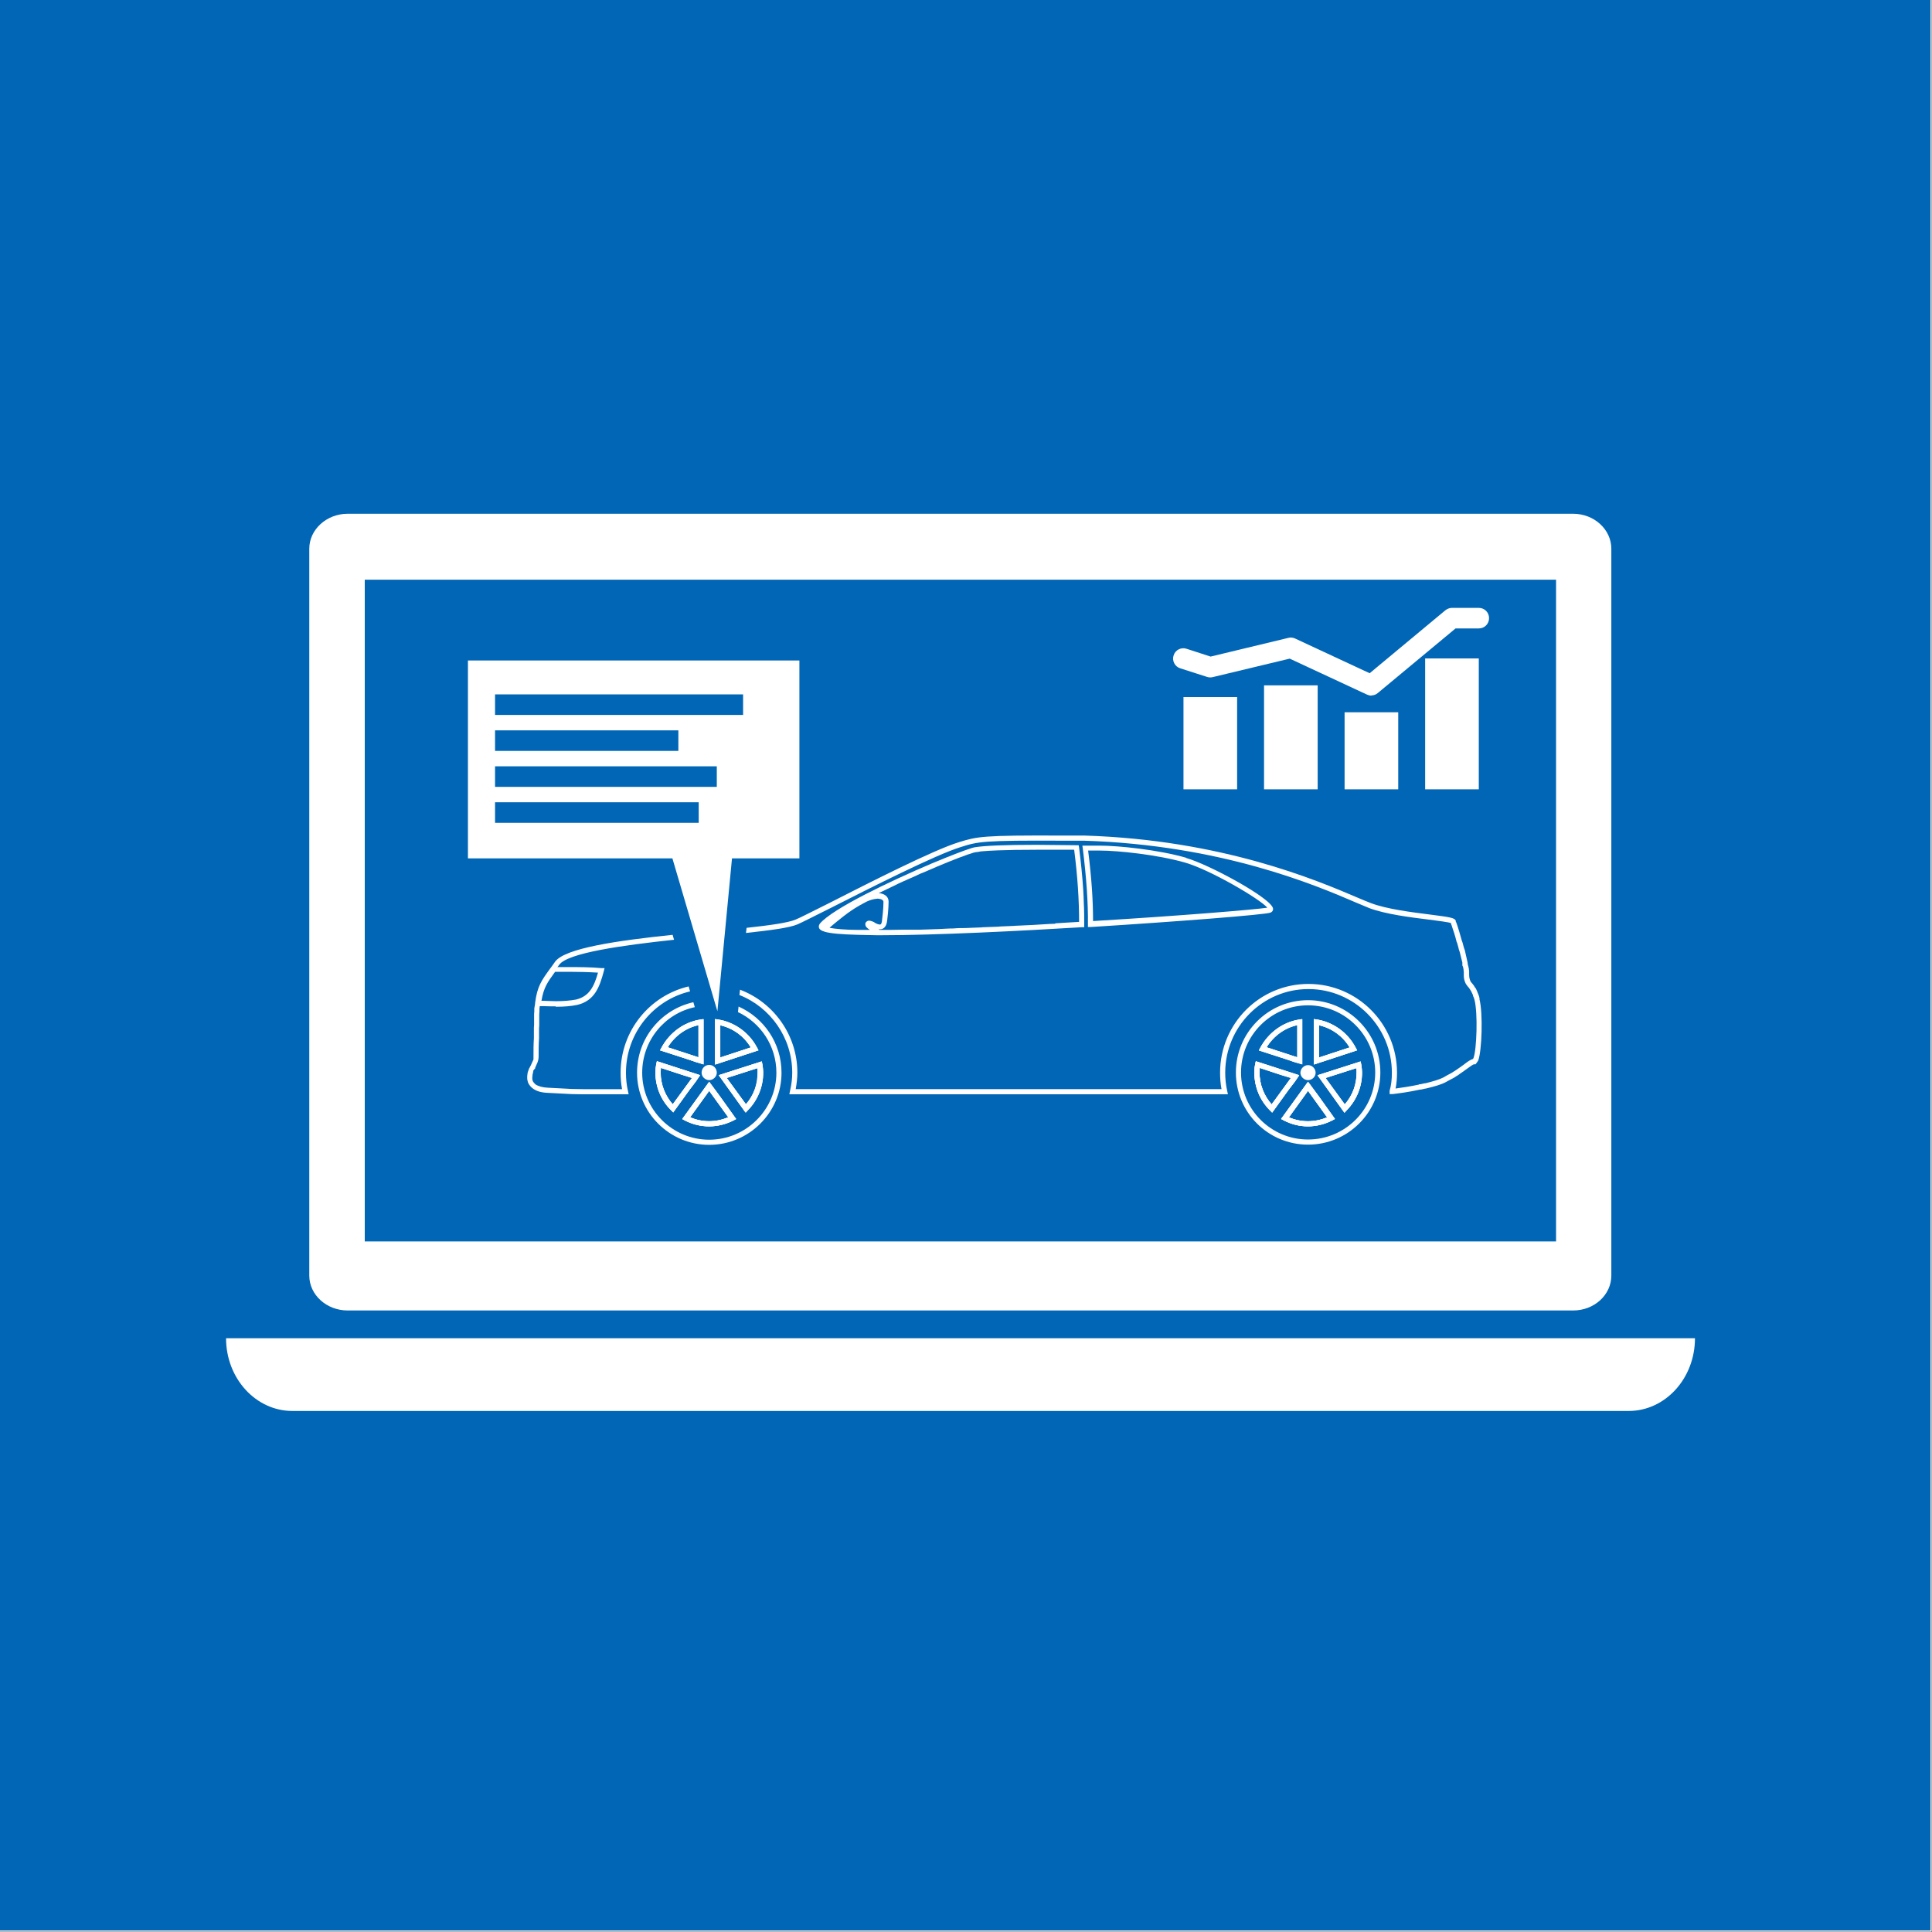
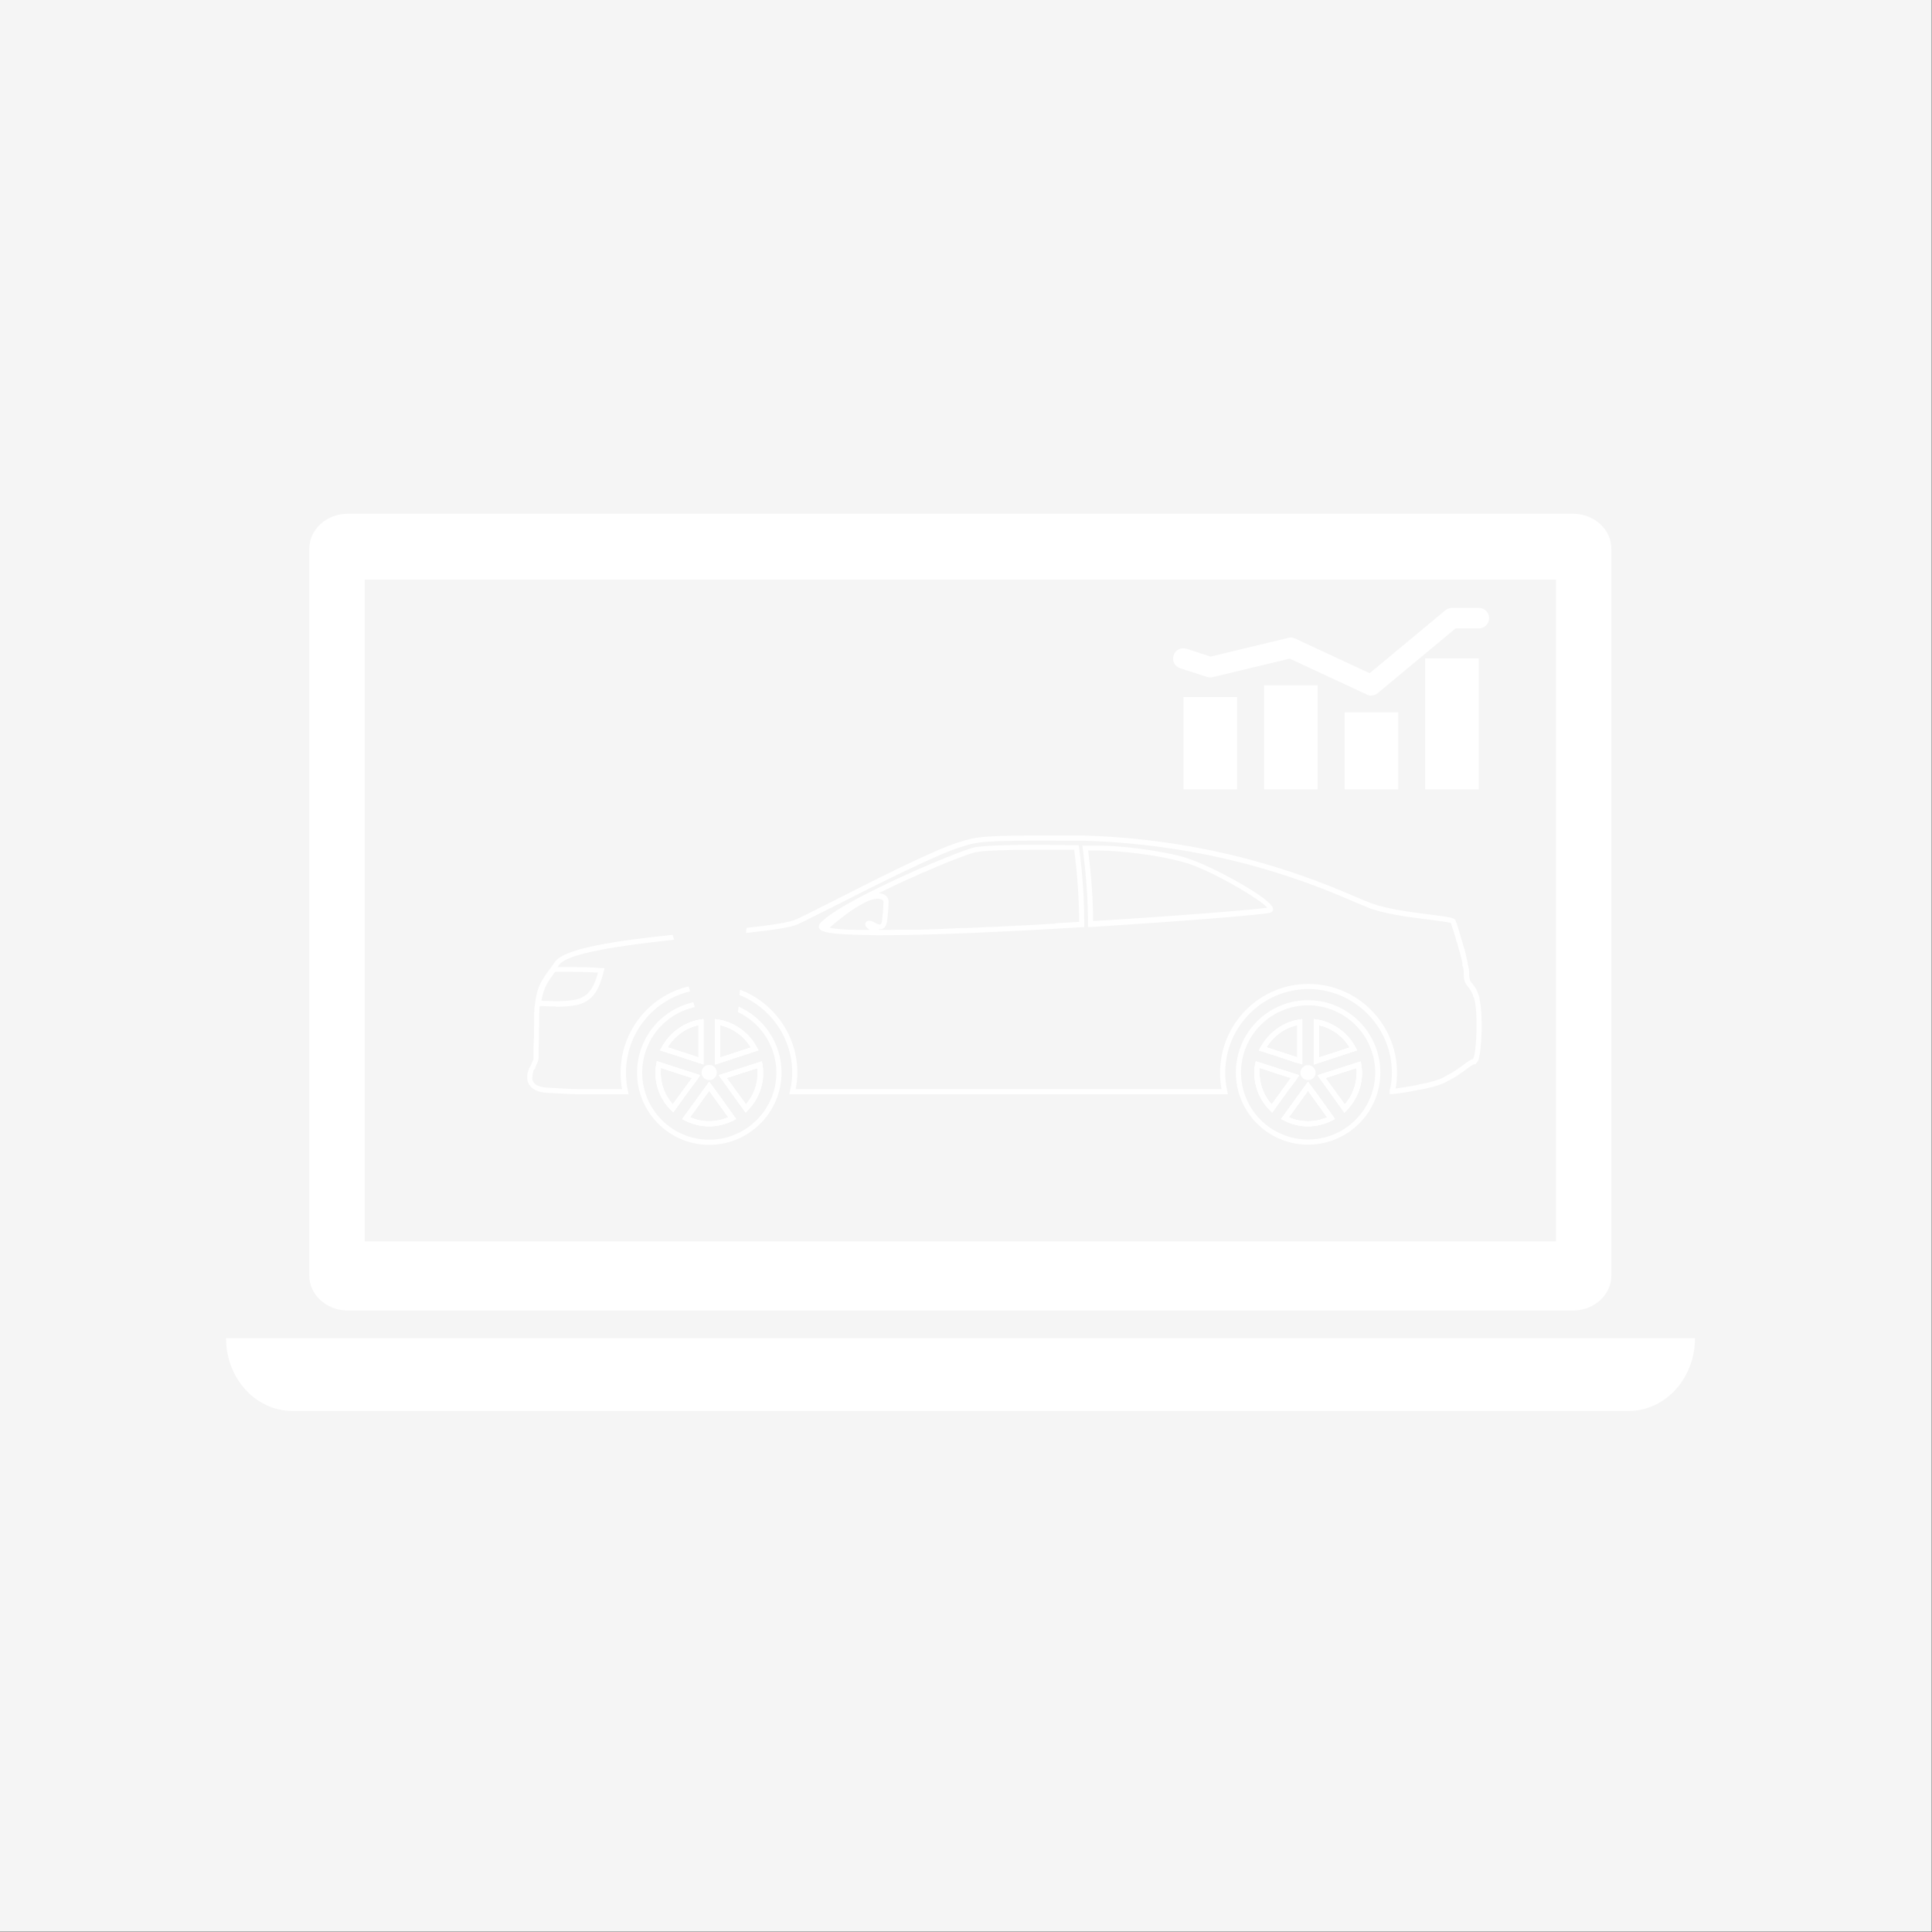
<svg xmlns="http://www.w3.org/2000/svg" version="1.1" width="94" height="94" viewBox="0,0,256,256">
  <rect x="0" y="0" width="256" height="256" fill="#333333" stroke="none" />
  <g fill="none" fill-rule="nonzero" stroke="none" stroke-width="1" stroke-linecap="butt" stroke-linejoin="miter" stroke-miterlimit="10" stroke-dasharray="" stroke-dashoffset="0" font-family="none" font-weight="none" font-size="none" text-anchor="none" style="mix-blend-mode: normal">
    <g transform="scale(2.723,2.723)">
      <rect x="0" y="0" width="94" height="94" fill="#f5f5f5" />
-       <path d="M93.94,0h-93.94v93.94h93.94z" fill="#0066b5" />
      <path d="M76.55,25h-59.63c-1.03,0 -1.87,0.77 -1.87,1.7v35.37c0,0.94 0.84,1.7 1.87,1.7h59.63c1.03,0 1.86,-0.76 1.86,-1.7v-35.37c0,-0.93 -0.83,-1.7 -1.86,-1.7zM75.72,60.41h-57.97v-32.2h57.97z" fill="#ffffff" />
      <path d="M82.48,65.12c0,1.95 -1.44,3.54 -3.23,3.54h-65.02c-1.78,0 -3.23,-1.58 -3.23,-3.54z" fill="#ffffff" />
      <path d="M57.72,41.74c-1.35,-0.39 -3.3,-0.59 -4.19,-0.59c-0.07,0 -0.15,0 -0.25,0h-0.61l0.02,0.14c0.18,1.45 0.26,2.62 0.25,3.68v0.14h0.13c4.17,-0.26 8.51,-0.6 8.75,-0.7c0.08,-0.03 0.13,-0.09 0.13,-0.18c0,-0.48 -3.1,-2.16 -4.23,-2.48zM53.19,44.83c0,-1 -0.07,-2.1 -0.24,-3.44h0.33c0.1,0 0.18,0 0.25,0c0.87,0 2.79,0.2 4.12,0.58c1.24,0.35 3.68,1.79 4.02,2.2c-0.58,0.09 -4.17,0.39 -8.48,0.65zM57.72,41.74c-1.35,-0.39 -3.3,-0.59 -4.19,-0.59c-0.07,0 -0.15,0 -0.25,0h-0.61l0.02,0.14c0.18,1.45 0.26,2.62 0.25,3.68v0.14h0.13c4.17,-0.26 8.51,-0.6 8.75,-0.7c0.08,-0.03 0.13,-0.09 0.13,-0.18c0,-0.48 -3.1,-2.16 -4.23,-2.48zM53.19,44.83c0,-1 -0.07,-2.1 -0.24,-3.44h0.33c0.1,0 0.18,0 0.25,0c0.87,0 2.79,0.2 4.12,0.58c1.24,0.35 3.68,1.79 4.02,2.2c-0.58,0.09 -4.17,0.39 -8.48,0.65zM57.72,41.74c-1.35,-0.39 -3.3,-0.59 -4.19,-0.59c-0.07,0 -0.15,0 -0.25,0h-0.61l0.02,0.14c0.18,1.45 0.26,2.62 0.25,3.68v0.14h0.13c4.17,-0.26 8.51,-0.6 8.75,-0.7c0.08,-0.03 0.13,-0.09 0.13,-0.18c0,-0.48 -3.1,-2.16 -4.23,-2.48zM53.19,44.83c0,-1 -0.07,-2.1 -0.24,-3.44h0.33c0.1,0 0.18,0 0.25,0c0.87,0 2.79,0.2 4.12,0.58c1.24,0.35 3.68,1.79 4.02,2.2c-0.58,0.09 -4.17,0.39 -8.48,0.65zM57.72,41.74c-1.35,-0.39 -3.3,-0.59 -4.19,-0.59c-0.07,0 -0.15,0 -0.25,0h-0.61l0.02,0.14c0.18,1.45 0.26,2.62 0.25,3.68v0.14h0.13c4.17,-0.26 8.51,-0.6 8.75,-0.7c0.08,-0.03 0.13,-0.09 0.13,-0.18c0,-0.48 -3.1,-2.16 -4.23,-2.48zM53.19,44.83c0,-1 -0.07,-2.1 -0.24,-3.44h0.33c0.1,0 0.18,0 0.25,0c0.87,0 2.79,0.2 4.12,0.58c1.24,0.35 3.68,1.79 4.02,2.2c-0.58,0.09 -4.17,0.39 -8.48,0.65zM57.72,41.74c-1.35,-0.39 -3.3,-0.59 -4.19,-0.59c-0.07,0 -0.15,0 -0.25,0h-0.61l0.02,0.14c0.18,1.45 0.26,2.62 0.25,3.68v0.14h0.13c4.17,-0.26 8.51,-0.6 8.75,-0.7c0.08,-0.03 0.13,-0.09 0.13,-0.18c0,-0.48 -3.1,-2.16 -4.23,-2.48zM53.19,44.83c0,-1 -0.07,-2.1 -0.24,-3.44h0.33c0.1,0 0.18,0 0.25,0c0.87,0 2.79,0.2 4.12,0.58c1.24,0.35 3.68,1.79 4.02,2.2c-0.58,0.09 -4.17,0.39 -8.48,0.65zM33.58,48.24l-0.07,-0.24c-1.9,0.45 -3.31,2.16 -3.31,4.2c0,0.27 0.02,0.53 0.07,0.8h-1.9c-0.36,0 -0.733,-0.013 -1.12,-0.04l-0.58,-0.03c-0.26,-0.01 -0.47,-0.07 -0.61,-0.16c-0.05,-0.05 -0.08,-0.08 -0.1,-0.11l-0.02,-0.03c0,0 -0.02,-0.05 -0.03,-0.07c-0.02,-0.1 0,-0.2 0.01,-0.3c0,-0.02 0.02,-0.04 0.02,-0.06c0,-0.02 0,-0.03 0,-0.04c0,-0.01 0.01,-0.02 0.01,-0.02v-0.04c0.04,-0.05 0.06,-0.08 0.06,-0.08l0.03,-0.02v-0.04c0,0 0.03,-0.05 0.04,-0.09c0,0 0,-0.02 0.02,-0.04c0,-0.02 0.02,-0.05 0.02,-0.05c0.03,-0.06 0.05,-0.11 0.07,-0.19c0.01,-0.06 0.02,-0.12 0.02,-0.16c0,-0.33 0,-0.62 0.02,-0.9v-0.5c0.01,-0.07 0.01,-0.15 0.01,-0.21v-0.11c0,0 0,-0.07 0,-0.11c0,-0.05 0,-0.11 0,-0.19c0,-0.05 0,-0.1 0.01,-0.17c0,-0.02 0,-0.05 0,-0.07v-0.08c0.01,-0.09 0.02,-0.17 0.03,-0.25c0.1,-0.75 0.29,-1.01 0.67,-1.53c0.08,-0.11 0.17,-0.23 0.26,-0.36c0.41,-0.58 3.07,-0.95 5.59,-1.22l-0.07,-0.24c-2.69,0.28 -5.25,0.65 -5.72,1.31c-0.1,0.14 -0.18,0.26 -0.26,0.36c-0.39,0.54 -0.61,0.84 -0.71,1.64c0,0.09 -0.03,0.17 -0.04,0.27v0.07c0,0 0,0.07 0,0.08c-0.01,0.06 -0.01,0.13 -0.01,0.17c0,0.08 0,0.15 0,0.21c0,0.03 0,0.06 0,0.09v0.13c0,0 0,0.11 -0.01,0.19v0.52c-0.02,0.27 -0.02,0.57 -0.02,0.9c0,0.03 0,0.07 0,0.12c-0.01,0.04 -0.03,0.07 -0.06,0.13c0,0.02 -0.01,0.03 -0.02,0.05c-0.01,0.02 -0.02,0.04 -0.04,0.09l-0.02,0.04c0,0 -0.02,0.03 -0.02,0.04c-0.01,0.02 -0.03,0.05 -0.05,0.09c-0.01,0 -0.01,0.03 -0.03,0.08l-0.04,0.11c-0.02,0.13 -0.05,0.28 0,0.44c0,0.05 0.04,0.09 0.05,0.13l0.02,0.03c0.04,0.06 0.09,0.12 0.17,0.18c0.18,0.14 0.43,0.21 0.75,0.22l0.57,0.03c0.4,0.027 0.78,0.04 1.14,0.04h2.21l-0.03,-0.15c-0.07,-0.3 -0.1,-0.6 -0.1,-0.9c0,-1.92 1.33,-3.54 3.13,-3.96zM72,48.6c-0.01,-0.07 -0.03,-0.13 -0.06,-0.21c-0.01,-0.02 -0.02,-0.04 -0.03,-0.07c-0.02,-0.05 -0.04,-0.11 -0.07,-0.17c-0.01,-0.03 -0.03,-0.06 -0.04,-0.07c-0.02,-0.02 -0.04,-0.05 -0.05,-0.07c-0.01,-0.01 -0.02,-0.03 -0.03,-0.05l-0.06,-0.08c-0.06,-0.06 -0.1,-0.11 -0.12,-0.17l-0.02,-0.06c-0.02,-0.06 -0.03,-0.12 -0.03,-0.21c0,-0.05 0,-0.11 0,-0.18c0,-0.03 -0.01,-0.05 -0.01,-0.07v-0.03c-0.02,-0.08 -0.03,-0.16 -0.06,-0.25c0,-0.02 0,-0.04 0,-0.05l-0.14,-0.62c-0.03,-0.07 -0.05,-0.14 -0.07,-0.22l-0.04,-0.15c0,0 -0.03,-0.08 -0.04,-0.11c-0.08,-0.3 -0.16,-0.56 -0.22,-0.74c-0.02,-0.06 -0.04,-0.11 -0.05,-0.14c-0.01,-0.02 -0.02,-0.03 -0.02,-0.03v-0.05c-0.07,-0.14 -0.27,-0.17 -1.28,-0.3c-0.87,-0.11 -2.07,-0.26 -2.84,-0.55c-0.16,-0.06 -0.38,-0.15 -0.66,-0.27c-1.97,-0.84 -6.57,-2.81 -13.28,-3.02c-0.14,0 -0.29,0 -0.44,0c-0.19,0 -0.39,0 -0.58,0c-3.98,-0.02 -4.21,0.05 -5.09,0.32c-1.22,0.37 -4.31,1.94 -6.35,2.98c-0.79,0.39 -1.4,0.71 -1.61,0.79c-0.35,0.15 -1.25,0.28 -2.38,0.4l-0.03,0.25c1.19,-0.13 2.12,-0.25 2.51,-0.42c0.21,-0.09 0.8,-0.39 1.62,-0.8c1.91,-0.97 5.11,-2.59 6.32,-2.96c0.85,-0.27 1.07,-0.33 5.01,-0.31c0.19,0 0.38,0 0.58,0c0.13,0 0.28,0 0.42,0c6.67,0.21 11.25,2.16 13.2,3c0.28,0.12 0.51,0.21 0.67,0.28c0.8,0.3 2.01,0.45 2.9,0.56c0.45,0.06 0.95,0.12 1.08,0.17c0,0.01 0,0.03 0,0.04c0.02,0.04 0.03,0.08 0.05,0.14c0.06,0.17 0.15,0.44 0.22,0.73c0.02,0.03 0.03,0.07 0.04,0.11l0.04,0.14c0.02,0.09 0.04,0.17 0.07,0.24l0.13,0.52c0,0 0,0.04 0,0.09v0.05c0.04,0.07 0.05,0.14 0.06,0.21c0,0.03 0,0.05 0.01,0.09c0,0.07 0,0.12 0,0.16c0,0.12 0.01,0.21 0.05,0.32c0.01,0 0.01,0.02 0.01,0.03c0.04,0.11 0.11,0.18 0.17,0.26h0.01l0.03,0.05l0.03,0.04c0,0 0.02,0.05 0.05,0.08l0.02,0.04c0,0 0.05,0.1 0.08,0.17v0.04c0.04,0.06 0.05,0.12 0.07,0.18c0.17,0.64 0.11,2.44 -0.05,2.84c-0.01,0.02 -0.02,0.04 -0.02,0.04c-0.11,0.03 -0.23,0.11 -0.39,0.23c-0.05,0.04 -0.1,0.08 -0.18,0.13c0,0.02 -0.03,0.03 -0.06,0.04c-0.02,0.02 -0.03,0.03 -0.05,0.04l-0.1,0.07c0,0 -0.08,0.05 -0.12,0.08c-0.04,0.02 -0.08,0.05 -0.11,0.07c-0.08,0.04 -0.15,0.09 -0.24,0.13l-0.19,0.11c-0.19,0.1 -0.5,0.19 -0.86,0.28c-0.04,0 -0.08,0.01 -0.12,0.02c-0.03,0 -0.07,0.02 -0.13,0.03h-0.03c0,0 -0.05,0 -0.06,0.02c-0.42,0.09 -0.85,0.15 -1.13,0.19c0.05,-0.24 0.07,-0.5 0.07,-0.77c0,-2.38 -1.93,-4.32 -4.31,-4.32c-2.38,0 -4.3,1.94 -4.3,4.32c0,0.27 0.02,0.53 0.07,0.8h-20.72c0.05,-0.3 0.08,-0.55 0.08,-0.8c0,-1.84 -1.16,-3.42 -2.79,-4.04l-0.03,0.26c1.5,0.59 2.57,2.07 2.57,3.78c0,0.27 -0.03,0.56 -0.11,0.9l-0.03,0.15h21.34l-0.03,-0.15c-0.07,-0.3 -0.1,-0.6 -0.1,-0.9c0,-2.24 1.82,-4.07 4.05,-4.07c2.23,0 4.06,1.83 4.06,4.07c0,0.32 -0.03,0.61 -0.11,0.88v0.16h0.15c0.27,-0.03 0.8,-0.1 1.34,-0.22c0.01,0 0.02,0 0.03,0c0.02,0 0.05,-0.01 0.05,-0.01c0.04,0 0.08,-0.02 0.13,-0.03c0.03,0 0.06,-0.01 0.11,-0.02c0.38,-0.09 0.72,-0.19 0.92,-0.3l0.2,-0.11c0.09,-0.04 0.17,-0.09 0.26,-0.14c0.03,-0.03 0.07,-0.05 0.11,-0.07c0.04,-0.03 0.08,-0.06 0.14,-0.1l0.13,-0.09c0,0 0.07,-0.04 0.08,-0.06c0.06,-0.04 0.12,-0.08 0.17,-0.12c0.13,-0.09 0.25,-0.18 0.29,-0.18h0.07l0.04,-0.05c0.03,-0.03 0.06,-0.09 0.09,-0.13c0.18,-0.46 0.24,-2.31 0.06,-3z" fill="#ffffff" />
      <path d="M46.99,45.16c0.87,-0.03 1.82,-0.07 2.84,-0.13c-0.93,0.04 -1.89,0.09 -2.84,0.13zM51.96,41.37c0.11,0 0.21,0 0.31,0z" fill="#ffffff" />
      <path d="M52.74,43.96c0,-0.22 -0.02,-0.44 -0.03,-0.68c-0.04,-0.63 -0.11,-1.31 -0.2,-2.04l-0.02,-0.11h-0.11c-0.57,0 -1.26,-0.02 -1.96,-0.02c-1.52,0 -2.5,0.04 -2.99,0.12c-0.17,0.03 -0.69,0.22 -1.39,0.5c-0.22,0.09 -0.47,0.19 -0.73,0.3c-2.02,0.86 -4.79,2.18 -5.41,2.91c-0.06,0.08 -0.06,0.15 -0.05,0.19c0.01,0.06 0.05,0.1 0.1,0.13c0.04,0.03 0.08,0.05 0.1,0.05c0.02,0 0.05,0.02 0.08,0.03c0.27,0.08 0.79,0.13 1.63,0.15c0.28,0 0.58,0.02 0.91,0.02h0.19c2.7,0 6.81,-0.21 9.78,-0.39h0.12v-0.13c0,-0.33 0,-0.67 -0.02,-1.03zM42.55,44.88c-0.15,-0.07 -0.27,-0.11 -0.36,-0.05c-0.08,0.05 -0.09,0.12 -0.08,0.16c0,0.1 0.09,0.18 0.22,0.26c-0.2,0 -0.39,0 -0.56,0c-0.65,0 -1.12,-0.05 -1.4,-0.1c0.02,-0.03 0.05,-0.05 0.07,-0.07c0.41,-0.34 0.83,-0.7 1.37,-1.01c0.14,-0.08 0.26,-0.14 0.37,-0.2c0.16,-0.07 0.3,-0.12 0.52,-0.14c0,0 0.29,0 0.29,0.16c0,0.33 -0.05,0.74 -0.07,0.9c-0.02,0.2 -0.08,0.2 -0.1,0.2c-0.08,0 -0.19,-0.05 -0.27,-0.1zM51.35,44.95c-0.19,0 -0.4,0.02 -0.6,0.03c-0.31,0.02 -0.62,0.04 -0.92,0.05c-1.02,0.06 -1.97,0.1 -2.84,0.13c-0.2,0 -0.39,0 -0.59,0.02c-0.25,0 -0.49,0.02 -0.72,0.03c-0.31,0.01 -0.61,0.02 -0.91,0.03c-0.29,0 -0.58,0 -0.85,0c-0.37,0.01 -0.73,0.01 -1.06,0.01h-0.07c0,0 -0.02,-0.02 -0.03,-0.03h0.06c0.11,0 0.31,-0.05 0.35,-0.42c0.02,-0.17 0.07,-0.59 0.07,-0.93c0,-0.26 -0.23,-0.39 -0.48,-0.41l0.75,-0.36c0.14,-0.07 0.28,-0.14 0.42,-0.2c0.21,-0.09 0.41,-0.18 0.61,-0.27c0.16,-0.08 0.32,-0.15 0.48,-0.21c0.82,-0.36 1.54,-0.65 2,-0.81c0.05,-0.02 0.1,-0.04 0.15,-0.05c0.08,-0.03 0.15,-0.05 0.21,-0.07c0.04,0 0.07,-0.02 0.09,-0.02c0.07,0 0.16,-0.02 0.26,-0.04c0.23,-0.02 0.52,-0.04 0.83,-0.05c0.5,-0.02 1.12,-0.03 1.86,-0.03c0.53,0 1.07,0 1.54,0h0.31c0.17,1.32 0.24,2.47 0.24,3.51c-0.4,0.02 -0.78,0.05 -1.16,0.07z" fill="#ffffff" />
      <path d="M27.04,48.97c-0.2,0 -0.41,0 -0.62,-0.01h-0.37l0.02,-0.15c0.11,-0.8 0.33,-1.11 0.71,-1.62l0.1,-0.13h0.19c0.23,0 0.46,0 0.68,0c0.42,0 0.97,0 1.52,0.05h0.15l-0.04,0.16c-0.2,0.75 -0.44,1.43 -1.29,1.63c-0.29,0.06 -0.62,0.09 -1.04,0.09zM26.34,48.7h0.09c0.2,0 0.41,0.02 0.61,0.02c0.4,0 0.71,-0.03 0.99,-0.08c0.67,-0.16 0.89,-0.68 1.07,-1.31c-0.49,-0.03 -0.97,-0.04 -1.35,-0.04c-0.23,0 -0.45,0 -0.68,0h-0.06l-0.02,0.03c-0.35,0.48 -0.53,0.73 -0.64,1.37z" fill="#ffffff" />
      <path d="M31.96,51.64l-0.03,0.14c-0.02,0.13 -0.04,0.27 -0.04,0.42c0,0.69 0.27,1.34 0.77,1.83l0.1,0.1l0.8,-1.11l0.29,-0.39l0.21,-0.31zM32.73,53.74c-0.38,-0.43 -0.59,-0.97 -0.59,-1.54c0,-0.08 0.01,-0.16 0.02,-0.23l1.02,0.33l0.49,0.16zM34.09,49.62c-0.79,0.11 -1.5,0.62 -1.9,1.36l-0.07,0.13l1.3,0.42l0.47,0.16l0.35,0.11v-2.2zM33.99,51.46l-1.5,-0.49c0.34,-0.56 0.89,-0.95 1.5,-1.08zM34.51,51.82c-0.21,0 -0.37,0.17 -0.37,0.38c0,0.19 0.17,0.36 0.37,0.36c0.2,0 0.37,-0.17 0.37,-0.36c0,-0.21 -0.16,-0.38 -0.37,-0.38zM35.02,53.34l-0.51,-0.69l-1.31,1.81l0.13,0.07c0.37,0.19 0.76,0.28 1.18,0.28c0.42,0 0.8,-0.1 1.18,-0.28l0.13,-0.07zM33.58,54.37l0.93,-1.29l0.93,1.28c-0.61,0.27 -1.29,0.26 -1.86,0zM36.83,50.98c-0.38,-0.72 -1.09,-1.23 -1.89,-1.36l-0.15,-0.03v2.21l2.11,-0.69zM35.04,51.46v-1.57c0.62,0.14 1.16,0.53 1.49,1.08zM37.09,51.79l-0.03,-0.14l-2.09,0.67l1.3,1.81l0.11,-0.1c0.48,-0.5 0.74,-1.15 0.74,-1.83c0,-0.14 0,-0.28 -0.03,-0.41zM36.3,53.74l-0.92,-1.25l-0.02,-0.03l1.5,-0.48c0,0.07 0,0.14 0,0.22c0,0.58 -0.19,1.11 -0.57,1.54zM31.96,51.64l-0.03,0.14c-0.02,0.13 -0.04,0.27 -0.04,0.42c0,0.69 0.27,1.34 0.77,1.83l0.1,0.1l0.8,-1.11l0.29,-0.39l0.21,-0.31zM32.73,53.74c-0.38,-0.43 -0.59,-0.97 -0.59,-1.54c0,-0.08 0.01,-0.16 0.02,-0.23l1.02,0.33l0.49,0.16zM34.09,49.62c-0.79,0.11 -1.5,0.62 -1.9,1.36l-0.07,0.13l1.3,0.42l0.47,0.16l0.35,0.11v-2.2zM33.99,51.46l-1.5,-0.49c0.34,-0.56 0.89,-0.95 1.5,-1.08zM34.51,51.82c-0.21,0 -0.37,0.17 -0.37,0.38c0,0.19 0.17,0.36 0.37,0.36c0.2,0 0.37,-0.17 0.37,-0.36c0,-0.21 -0.16,-0.38 -0.37,-0.38zM35.02,53.34l-0.51,-0.69l-1.31,1.81l0.13,0.07c0.37,0.19 0.76,0.28 1.18,0.28c0.42,0 0.8,-0.1 1.18,-0.28l0.13,-0.07zM33.58,54.37l0.93,-1.29l0.93,1.28c-0.61,0.27 -1.29,0.26 -1.86,0zM36.83,50.98c-0.38,-0.72 -1.09,-1.23 -1.89,-1.36l-0.15,-0.03v2.21l2.11,-0.69zM35.04,51.46v-1.57c0.62,0.14 1.16,0.53 1.49,1.08zM37.09,51.79l-0.03,-0.14l-2.09,0.67l1.3,1.81l0.11,-0.1c0.48,-0.5 0.74,-1.15 0.74,-1.83c0,-0.14 0,-0.28 -0.03,-0.41zM36.3,53.74l-0.92,-1.25l-0.02,-0.03l1.5,-0.48c0,0.07 0,0.14 0,0.22c0,0.58 -0.19,1.11 -0.57,1.54zM31.96,51.64l-0.03,0.14c-0.02,0.13 -0.04,0.27 -0.04,0.42c0,0.69 0.27,1.34 0.77,1.83l0.1,0.1l0.8,-1.11l0.29,-0.39l0.21,-0.31zM32.73,53.74c-0.38,-0.43 -0.59,-0.97 -0.59,-1.54c0,-0.08 0.01,-0.16 0.02,-0.23l1.02,0.33l0.49,0.16zM34.09,49.62c-0.79,0.11 -1.5,0.62 -1.9,1.36l-0.07,0.13l1.3,0.42l0.47,0.16l0.35,0.11v-2.2zM33.99,51.46l-1.5,-0.49c0.34,-0.56 0.89,-0.95 1.5,-1.08zM34.51,51.82c-0.21,0 -0.37,0.17 -0.37,0.38c0,0.19 0.17,0.36 0.37,0.36c0.2,0 0.37,-0.17 0.37,-0.36c0,-0.21 -0.16,-0.38 -0.37,-0.38zM35.02,53.34l-0.51,-0.69l-1.31,1.81l0.13,0.07c0.37,0.19 0.76,0.28 1.18,0.28c0.42,0 0.8,-0.1 1.18,-0.28l0.13,-0.07zM33.58,54.37l0.93,-1.29l0.93,1.28c-0.61,0.27 -1.29,0.26 -1.86,0zM36.83,50.98c-0.38,-0.72 -1.09,-1.23 -1.89,-1.36l-0.15,-0.03v2.21l2.11,-0.69zM35.04,51.46v-1.57c0.62,0.14 1.16,0.53 1.49,1.08zM37.09,51.79l-0.03,-0.14l-2.09,0.67l1.3,1.81l0.11,-0.1c0.48,-0.5 0.74,-1.15 0.74,-1.83c0,-0.14 0,-0.28 -0.03,-0.41zM36.3,53.74l-0.92,-1.25l-0.02,-0.03l1.5,-0.48c0,0.07 0,0.14 0,0.22c0,0.58 -0.19,1.11 -0.57,1.54zM35.94,48.98l-0.03,0.27c1.1,0.52 1.87,1.64 1.87,2.95c0,1.79 -1.47,3.26 -3.27,3.26c-1.8,0 -3.26,-1.47 -3.26,-3.26c0,-1.57 1.1,-2.88 2.56,-3.19l-0.07,-0.24c-1.57,0.35 -2.74,1.75 -2.74,3.43c0,1.93 1.57,3.51 3.51,3.51c1.94,0 3.52,-1.58 3.52,-3.51c0,-1.44 -0.86,-2.67 -2.09,-3.22zM36.38,54.03c0.48,-0.5 0.74,-1.15 0.74,-1.83c0,-0.14 0,-0.28 -0.03,-0.41l-0.03,-0.14l-2.09,0.67l1.3,1.81zM35.36,52.46l1.5,-0.48c0,0.07 0,0.14 0,0.22c0,0.58 -0.19,1.11 -0.57,1.54l-0.92,-1.25l-0.02,-0.03zM36.83,50.98c-0.38,-0.72 -1.09,-1.23 -1.89,-1.36l-0.15,-0.03v2.21l2.11,-0.69zM35.04,51.46v-1.57c0.62,0.14 1.16,0.53 1.49,1.08zM34.51,54.81c0.4,0 0.8,-0.1 1.18,-0.28l0.13,-0.07l-0.8,-1.12l-0.51,-0.69l-1.31,1.81l0.13,0.07c0.37,0.19 0.76,0.28 1.18,0.28zM34.51,53.08l0.93,1.28c-0.61,0.27 -1.29,0.26 -1.86,0l0.93,-1.29zM34.51,52.56c0.2,0 0.37,-0.17 0.37,-0.36c0,-0.21 -0.16,-0.38 -0.37,-0.38c-0.21,0 -0.37,0.17 -0.37,0.38c0,0.19 0.17,0.36 0.37,0.36zM32.19,50.98l-0.07,0.13l1.3,0.42l0.47,0.16l0.35,0.11v-2.2l-0.15,0.02c-0.79,0.11 -1.5,0.62 -1.9,1.36zM33.99,49.89v1.57l-1.5,-0.49c0.34,-0.56 0.89,-0.95 1.5,-1.08zM34.06,52.32l-2.1,-0.68l-0.03,0.14c-0.02,0.13 -0.04,0.27 -0.04,0.42c0,0.69 0.27,1.34 0.77,1.83l0.1,0.1l0.8,-1.11l0.29,-0.39zM32.73,53.74c-0.38,-0.43 -0.59,-0.97 -0.59,-1.54c0,-0.08 0.01,-0.16 0.02,-0.23l1.02,0.33l0.49,0.16zM37.09,51.79l-0.03,-0.14l-2.09,0.67l1.3,1.81l0.11,-0.1c0.48,-0.5 0.74,-1.15 0.74,-1.83c0,-0.14 0,-0.28 -0.03,-0.41zM36.3,53.74l-0.92,-1.25l-0.02,-0.03l1.5,-0.48c0,0.07 0,0.14 0,0.22c0,0.58 -0.19,1.11 -0.57,1.54zM36.83,50.98c-0.38,-0.72 -1.09,-1.23 -1.89,-1.36l-0.15,-0.03v2.21l2.11,-0.69zM35.04,51.46v-1.57c0.62,0.14 1.16,0.53 1.49,1.08zM35.02,53.34l-0.51,-0.69l-1.31,1.81l0.13,0.07c0.37,0.19 0.76,0.28 1.18,0.28c0.42,0 0.8,-0.1 1.18,-0.28l0.13,-0.07zM33.58,54.37l0.93,-1.29l0.93,1.28c-0.61,0.27 -1.29,0.26 -1.86,0zM34.51,51.82c-0.21,0 -0.37,0.17 -0.37,0.38c0,0.19 0.17,0.36 0.37,0.36c0.2,0 0.37,-0.17 0.37,-0.36c0,-0.21 -0.16,-0.38 -0.37,-0.38zM34.09,49.62c-0.79,0.11 -1.5,0.62 -1.9,1.36l-0.07,0.13l1.3,0.42l0.47,0.16l0.35,0.11v-2.2zM33.99,51.46l-1.5,-0.49c0.34,-0.56 0.89,-0.95 1.5,-1.08zM31.96,51.64l-0.03,0.14c-0.02,0.13 -0.04,0.27 -0.04,0.42c0,0.69 0.27,1.34 0.77,1.83l0.1,0.1l0.8,-1.11l0.29,-0.39l0.21,-0.31zM32.73,53.74c-0.38,-0.43 -0.59,-0.97 -0.59,-1.54c0,-0.08 0.01,-0.16 0.02,-0.23l1.02,0.33l0.49,0.16zM37.09,51.79l-0.03,-0.14l-2.09,0.67l1.3,1.81l0.11,-0.1c0.48,-0.5 0.74,-1.15 0.74,-1.83c0,-0.14 0,-0.28 -0.03,-0.41zM36.3,53.74l-0.92,-1.25l-0.02,-0.03l1.5,-0.48c0,0.07 0,0.14 0,0.22c0,0.58 -0.19,1.11 -0.57,1.54zM36.83,50.98c-0.38,-0.72 -1.09,-1.23 -1.89,-1.36l-0.15,-0.03v2.21l2.11,-0.69zM35.04,51.46v-1.57c0.62,0.14 1.16,0.53 1.49,1.08zM35.02,53.34l-0.51,-0.69l-1.31,1.81l0.13,0.07c0.37,0.19 0.76,0.28 1.18,0.28c0.42,0 0.8,-0.1 1.18,-0.28l0.13,-0.07zM33.58,54.37l0.93,-1.29l0.93,1.28c-0.61,0.27 -1.29,0.26 -1.86,0zM34.51,51.82c-0.21,0 -0.37,0.17 -0.37,0.38c0,0.19 0.17,0.36 0.37,0.36c0.2,0 0.37,-0.17 0.37,-0.36c0,-0.21 -0.16,-0.38 -0.37,-0.38zM34.09,49.62c-0.79,0.11 -1.5,0.62 -1.9,1.36l-0.07,0.13l1.3,0.42l0.47,0.16l0.35,0.11v-2.2zM33.99,51.46l-1.5,-0.49c0.34,-0.56 0.89,-0.95 1.5,-1.08zM31.96,51.64l-0.03,0.14c-0.02,0.13 -0.04,0.27 -0.04,0.42c0,0.69 0.27,1.34 0.77,1.83l0.1,0.1l0.8,-1.11l0.29,-0.39l0.21,-0.31zM32.73,53.74c-0.38,-0.43 -0.59,-0.97 -0.59,-1.54c0,-0.08 0.01,-0.16 0.02,-0.23l1.02,0.33l0.49,0.16zM37.09,51.79l-0.03,-0.14l-2.09,0.67l1.3,1.81l0.11,-0.1c0.48,-0.5 0.74,-1.15 0.74,-1.83c0,-0.14 0,-0.28 -0.03,-0.41zM36.3,53.74l-0.92,-1.25l-0.02,-0.03l1.5,-0.48c0,0.07 0,0.14 0,0.22c0,0.58 -0.19,1.11 -0.57,1.54zM36.83,50.98c-0.38,-0.72 -1.09,-1.23 -1.89,-1.36l-0.15,-0.03v2.21l2.11,-0.69zM35.04,51.46v-1.57c0.62,0.14 1.16,0.53 1.49,1.08zM35.02,53.34l-0.51,-0.69l-1.31,1.81l0.13,0.07c0.37,0.19 0.76,0.28 1.18,0.28c0.42,0 0.8,-0.1 1.18,-0.28l0.13,-0.07zM33.58,54.37l0.93,-1.29l0.93,1.28c-0.61,0.27 -1.29,0.26 -1.86,0zM34.51,51.82c-0.21,0 -0.37,0.17 -0.37,0.38c0,0.19 0.17,0.36 0.37,0.36c0.2,0 0.37,-0.17 0.37,-0.36c0,-0.21 -0.16,-0.38 -0.37,-0.38zM34.09,49.62c-0.79,0.11 -1.5,0.62 -1.9,1.36l-0.07,0.13l1.3,0.42l0.47,0.16l0.35,0.11v-2.2zM33.99,51.46l-1.5,-0.49c0.34,-0.56 0.89,-0.95 1.5,-1.08zM31.96,51.64l-0.03,0.14c-0.02,0.13 -0.04,0.27 -0.04,0.42c0,0.69 0.27,1.34 0.77,1.83l0.1,0.1l0.8,-1.11l0.29,-0.39l0.21,-0.31zM32.73,53.74c-0.38,-0.43 -0.59,-0.97 -0.59,-1.54c0,-0.08 0.01,-0.16 0.02,-0.23l1.02,0.33l0.49,0.16zM31.96,51.64l-0.03,0.14c-0.02,0.13 -0.04,0.27 -0.04,0.42c0,0.69 0.27,1.34 0.77,1.83l0.1,0.1l0.8,-1.11l0.29,-0.39l0.21,-0.31zM32.73,53.74c-0.38,-0.43 -0.59,-0.97 -0.59,-1.54c0,-0.08 0.01,-0.16 0.02,-0.23l1.02,0.33l0.49,0.16zM34.09,49.62c-0.79,0.11 -1.5,0.62 -1.9,1.36l-0.07,0.13l1.3,0.42l0.47,0.16l0.35,0.11v-2.2zM33.99,51.46l-1.5,-0.49c0.34,-0.56 0.89,-0.95 1.5,-1.08zM34.51,51.82c-0.21,0 -0.37,0.17 -0.37,0.38c0,0.19 0.17,0.36 0.37,0.36c0.2,0 0.37,-0.17 0.37,-0.36c0,-0.21 -0.16,-0.38 -0.37,-0.38zM35.02,53.34l-0.51,-0.69l-1.31,1.81l0.13,0.07c0.37,0.19 0.76,0.28 1.18,0.28c0.42,0 0.8,-0.1 1.18,-0.28l0.13,-0.07zM33.58,54.37l0.93,-1.29l0.93,1.28c-0.61,0.27 -1.29,0.26 -1.86,0zM36.83,50.98c-0.38,-0.72 -1.09,-1.23 -1.89,-1.36l-0.15,-0.03v2.21l2.11,-0.69zM35.04,51.46v-1.57c0.62,0.14 1.16,0.53 1.49,1.08zM37.09,51.79l-0.03,-0.14l-2.09,0.67l1.3,1.81l0.11,-0.1c0.48,-0.5 0.74,-1.15 0.74,-1.83c0,-0.14 0,-0.28 -0.03,-0.41zM36.3,53.74l-0.92,-1.25l-0.02,-0.03l1.5,-0.48c0,0.07 0,0.14 0,0.22c0,0.58 -0.19,1.11 -0.57,1.54zM37.09,51.79l-0.03,-0.14l-2.09,0.67l1.3,1.81l0.11,-0.1c0.48,-0.5 0.74,-1.15 0.74,-1.83c0,-0.14 0,-0.28 -0.03,-0.41zM36.3,53.74l-0.92,-1.25l-0.02,-0.03l1.5,-0.48c0,0.07 0,0.14 0,0.22c0,0.58 -0.19,1.11 -0.57,1.54zM36.83,50.98c-0.38,-0.72 -1.09,-1.23 -1.89,-1.36l-0.15,-0.03v2.21l2.11,-0.69zM35.04,51.46v-1.57c0.62,0.14 1.16,0.53 1.49,1.08zM35.02,53.34l-0.51,-0.69l-1.31,1.81l0.13,0.07c0.37,0.19 0.76,0.28 1.18,0.28c0.42,0 0.8,-0.1 1.18,-0.28l0.13,-0.07zM33.58,54.37l0.93,-1.29l0.93,1.28c-0.61,0.27 -1.29,0.26 -1.86,0zM34.51,51.82c-0.21,0 -0.37,0.17 -0.37,0.38c0,0.19 0.17,0.36 0.37,0.36c0.2,0 0.37,-0.17 0.37,-0.36c0,-0.21 -0.16,-0.38 -0.37,-0.38zM34.09,49.62c-0.79,0.11 -1.5,0.62 -1.9,1.36l-0.07,0.13l1.3,0.42l0.47,0.16l0.35,0.11v-2.2zM33.99,51.46l-1.5,-0.49c0.34,-0.56 0.89,-0.95 1.5,-1.08zM31.96,51.64l-0.03,0.14c-0.02,0.13 -0.04,0.27 -0.04,0.42c0,0.69 0.27,1.34 0.77,1.83l0.1,0.1l0.8,-1.11l0.29,-0.39l0.21,-0.31zM32.73,53.74c-0.38,-0.43 -0.59,-0.97 -0.59,-1.54c0,-0.08 0.01,-0.16 0.02,-0.23l1.02,0.33l0.49,0.16zM31.96,51.64l-0.03,0.14c-0.02,0.13 -0.04,0.27 -0.04,0.42c0,0.69 0.27,1.34 0.77,1.83l0.1,0.1l0.8,-1.11l0.29,-0.39l0.21,-0.31zM32.73,53.74c-0.38,-0.43 -0.59,-0.97 -0.59,-1.54c0,-0.08 0.01,-0.16 0.02,-0.23l1.02,0.33l0.49,0.16zM34.09,49.62c-0.79,0.11 -1.5,0.62 -1.9,1.36l-0.07,0.13l1.3,0.42l0.47,0.16l0.35,0.11v-2.2zM33.99,51.46l-1.5,-0.49c0.34,-0.56 0.89,-0.95 1.5,-1.08zM34.51,51.82c-0.21,0 -0.37,0.17 -0.37,0.38c0,0.19 0.17,0.36 0.37,0.36c0.2,0 0.37,-0.17 0.37,-0.36c0,-0.21 -0.16,-0.38 -0.37,-0.38zM35.02,53.34l-0.51,-0.69l-1.31,1.81l0.13,0.07c0.37,0.19 0.76,0.28 1.18,0.28c0.42,0 0.8,-0.1 1.18,-0.28l0.13,-0.07zM33.58,54.37l0.93,-1.29l0.93,1.28c-0.61,0.27 -1.29,0.26 -1.86,0zM36.83,50.98c-0.38,-0.72 -1.09,-1.23 -1.89,-1.36l-0.15,-0.03v2.21l2.11,-0.69zM35.04,51.46v-1.57c0.62,0.14 1.16,0.53 1.49,1.08zM37.09,51.79l-0.03,-0.14l-2.09,0.67l1.3,1.81l0.11,-0.1c0.48,-0.5 0.74,-1.15 0.74,-1.83c0,-0.14 0,-0.28 -0.03,-0.41zM36.3,53.74l-0.92,-1.25l-0.02,-0.03l1.5,-0.48c0,0.07 0,0.14 0,0.22c0,0.58 -0.19,1.11 -0.57,1.54zM37.09,51.79l-0.03,-0.14l-2.09,0.67l1.3,1.81l0.11,-0.1c0.48,-0.5 0.74,-1.15 0.74,-1.83c0,-0.14 0,-0.28 -0.03,-0.41zM36.3,53.74l-0.92,-1.25l-0.02,-0.03l1.5,-0.48c0,0.07 0,0.14 0,0.22c0,0.58 -0.19,1.11 -0.57,1.54zM36.83,50.98c-0.38,-0.72 -1.09,-1.23 -1.89,-1.36l-0.15,-0.03v2.21l2.11,-0.69zM35.04,51.46v-1.57c0.62,0.14 1.16,0.53 1.49,1.08zM35.02,53.34l-0.51,-0.69l-1.31,1.81l0.13,0.07c0.37,0.19 0.76,0.28 1.18,0.28c0.42,0 0.8,-0.1 1.18,-0.28l0.13,-0.07zM33.58,54.37l0.93,-1.29l0.93,1.28c-0.61,0.27 -1.29,0.26 -1.86,0zM34.51,51.82c-0.21,0 -0.37,0.17 -0.37,0.38c0,0.19 0.17,0.36 0.37,0.36c0.2,0 0.37,-0.17 0.37,-0.36c0,-0.21 -0.16,-0.38 -0.37,-0.38zM34.09,49.62c-0.79,0.11 -1.5,0.62 -1.9,1.36l-0.07,0.13l1.3,0.42l0.47,0.16l0.35,0.11v-2.2zM33.99,51.46l-1.5,-0.49c0.34,-0.56 0.89,-0.95 1.5,-1.08zM31.96,51.64l-0.03,0.14c-0.02,0.13 -0.04,0.27 -0.04,0.42c0,0.69 0.27,1.34 0.77,1.83l0.1,0.1l0.8,-1.11l0.29,-0.39l0.21,-0.31zM32.73,53.74c-0.38,-0.43 -0.59,-0.97 -0.59,-1.54c0,-0.08 0.01,-0.16 0.02,-0.23l1.02,0.33l0.49,0.16zM31.96,51.64l-0.03,0.14c-0.02,0.13 -0.04,0.27 -0.04,0.42c0,0.69 0.27,1.34 0.77,1.83l0.1,0.1l0.8,-1.11l0.29,-0.39l0.21,-0.31zM32.73,53.74c-0.38,-0.43 -0.59,-0.97 -0.59,-1.54c0,-0.08 0.01,-0.16 0.02,-0.23l1.02,0.33l0.49,0.16zM34.09,49.62c-0.79,0.11 -1.5,0.62 -1.9,1.36l-0.07,0.13l1.3,0.42l0.47,0.16l0.35,0.11v-2.2zM33.99,51.46l-1.5,-0.49c0.34,-0.56 0.89,-0.95 1.5,-1.08zM34.51,51.82c-0.21,0 -0.37,0.17 -0.37,0.38c0,0.19 0.17,0.36 0.37,0.36c0.2,0 0.37,-0.17 0.37,-0.36c0,-0.21 -0.16,-0.38 -0.37,-0.38zM35.02,53.34l-0.51,-0.69l-1.31,1.81l0.13,0.07c0.37,0.19 0.76,0.28 1.18,0.28c0.42,0 0.8,-0.1 1.18,-0.28l0.13,-0.07zM33.58,54.37l0.93,-1.29l0.93,1.28c-0.61,0.27 -1.29,0.26 -1.86,0zM36.83,50.98c-0.38,-0.72 -1.09,-1.23 -1.89,-1.36l-0.15,-0.03v2.21l2.11,-0.69zM35.04,51.46v-1.57c0.62,0.14 1.16,0.53 1.49,1.08zM37.09,51.79l-0.03,-0.14l-2.09,0.67l1.3,1.81l0.11,-0.1c0.48,-0.5 0.74,-1.15 0.74,-1.83c0,-0.14 0,-0.28 -0.03,-0.41zM36.3,53.74l-0.92,-1.25l-0.02,-0.03l1.5,-0.48c0,0.07 0,0.14 0,0.22c0,0.58 -0.19,1.11 -0.57,1.54zM37.09,51.79l-0.03,-0.14l-2.09,0.67l1.3,1.81l0.11,-0.1c0.48,-0.5 0.74,-1.15 0.74,-1.83c0,-0.14 0,-0.28 -0.03,-0.41zM36.3,53.74l-0.92,-1.25l-0.02,-0.03l1.5,-0.48c0,0.07 0,0.14 0,0.22c0,0.58 -0.19,1.11 -0.57,1.54zM36.83,50.98c-0.38,-0.72 -1.09,-1.23 -1.89,-1.36l-0.15,-0.03v2.21l2.11,-0.69zM35.04,51.46v-1.57c0.62,0.14 1.16,0.53 1.49,1.08zM35.02,53.34l-0.51,-0.69l-1.31,1.81l0.13,0.07c0.37,0.19 0.76,0.28 1.18,0.28c0.42,0 0.8,-0.1 1.18,-0.28l0.13,-0.07zM33.58,54.37l0.93,-1.29l0.93,1.28c-0.61,0.27 -1.29,0.26 -1.86,0zM34.51,51.82c-0.21,0 -0.37,0.17 -0.37,0.38c0,0.19 0.17,0.36 0.37,0.36c0.2,0 0.37,-0.17 0.37,-0.36c0,-0.21 -0.16,-0.38 -0.37,-0.38zM34.09,49.62c-0.79,0.11 -1.5,0.62 -1.9,1.36l-0.07,0.13l1.3,0.42l0.47,0.16l0.35,0.11v-2.2zM33.99,51.46l-1.5,-0.49c0.34,-0.56 0.89,-0.95 1.5,-1.08zM31.96,51.64l-0.03,0.14c-0.02,0.13 -0.04,0.27 -0.04,0.42c0,0.69 0.27,1.34 0.77,1.83l0.1,0.1l0.8,-1.11l0.29,-0.39l0.21,-0.31zM32.73,53.74c-0.38,-0.43 -0.59,-0.97 -0.59,-1.54c0,-0.08 0.01,-0.16 0.02,-0.23l1.02,0.33l0.49,0.16zM31.96,51.64l-0.03,0.14c-0.02,0.13 -0.04,0.27 -0.04,0.42c0,0.69 0.27,1.34 0.77,1.83l0.1,0.1l0.8,-1.11l0.29,-0.39l0.21,-0.31zM32.73,53.74c-0.38,-0.43 -0.59,-0.97 -0.59,-1.54c0,-0.08 0.01,-0.16 0.02,-0.23l1.02,0.33l0.49,0.16zM34.09,49.62c-0.79,0.11 -1.5,0.62 -1.9,1.36l-0.07,0.13l1.3,0.42l0.47,0.16l0.35,0.11v-2.2zM33.99,51.46l-1.5,-0.49c0.34,-0.56 0.89,-0.95 1.5,-1.08zM34.51,51.82c-0.21,0 -0.37,0.17 -0.37,0.38c0,0.19 0.17,0.36 0.37,0.36c0.2,0 0.37,-0.17 0.37,-0.36c0,-0.21 -0.16,-0.38 -0.37,-0.38zM35.02,53.34l-0.51,-0.69l-1.31,1.81l0.13,0.07c0.37,0.19 0.76,0.28 1.18,0.28c0.42,0 0.8,-0.1 1.18,-0.28l0.13,-0.07zM33.58,54.37l0.93,-1.29l0.93,1.28c-0.61,0.27 -1.29,0.26 -1.86,0zM36.83,50.98c-0.38,-0.72 -1.09,-1.23 -1.89,-1.36l-0.15,-0.03v2.21l2.11,-0.69zM35.04,51.46v-1.57c0.62,0.14 1.16,0.53 1.49,1.08zM37.09,51.79l-0.03,-0.14l-2.09,0.67l1.3,1.81l0.11,-0.1c0.48,-0.5 0.74,-1.15 0.74,-1.83c0,-0.14 0,-0.28 -0.03,-0.41zM36.3,53.74l-0.92,-1.25l-0.02,-0.03l1.5,-0.48c0,0.07 0,0.14 0,0.22c0,0.58 -0.19,1.11 -0.57,1.54zM37.09,51.79l-0.03,-0.14l-2.09,0.67l1.3,1.81l0.11,-0.1c0.48,-0.5 0.74,-1.15 0.74,-1.83c0,-0.14 0,-0.28 -0.03,-0.41zM36.3,53.74l-0.92,-1.25l-0.02,-0.03l1.5,-0.48c0,0.07 0,0.14 0,0.22c0,0.58 -0.19,1.11 -0.57,1.54zM36.83,50.98c-0.38,-0.72 -1.09,-1.23 -1.89,-1.36l-0.15,-0.03v2.21l2.11,-0.69zM35.04,51.46v-1.57c0.62,0.14 1.16,0.53 1.49,1.08zM35.02,53.34l-0.51,-0.69l-1.31,1.81l0.13,0.07c0.37,0.19 0.76,0.28 1.18,0.28c0.42,0 0.8,-0.1 1.18,-0.28l0.13,-0.07zM33.58,54.37l0.93,-1.29l0.93,1.28c-0.61,0.27 -1.29,0.26 -1.86,0zM34.51,51.82c-0.21,0 -0.37,0.17 -0.37,0.38c0,0.19 0.17,0.36 0.37,0.36c0.2,0 0.37,-0.17 0.37,-0.36c0,-0.21 -0.16,-0.38 -0.37,-0.38zM34.09,49.62c-0.79,0.11 -1.5,0.62 -1.9,1.36l-0.07,0.13l1.3,0.42l0.47,0.16l0.35,0.11v-2.2zM33.99,51.46l-1.5,-0.49c0.34,-0.56 0.89,-0.95 1.5,-1.08zM31.96,51.64l-0.03,0.14c-0.02,0.13 -0.04,0.27 -0.04,0.42c0,0.69 0.27,1.34 0.77,1.83l0.1,0.1l0.8,-1.11l0.29,-0.39l0.21,-0.31zM32.73,53.74c-0.38,-0.43 -0.59,-0.97 -0.59,-1.54c0,-0.08 0.01,-0.16 0.02,-0.23l1.02,0.33l0.49,0.16zM31.96,51.64l-0.03,0.14c-0.02,0.13 -0.04,0.27 -0.04,0.42c0,0.69 0.27,1.34 0.77,1.83l0.1,0.1l0.8,-1.11l0.29,-0.39l0.21,-0.31zM32.73,53.74c-0.38,-0.43 -0.59,-0.97 -0.59,-1.54c0,-0.08 0.01,-0.16 0.02,-0.23l1.02,0.33l0.49,0.16zM34.09,49.62c-0.79,0.11 -1.5,0.62 -1.9,1.36l-0.07,0.13l1.3,0.42l0.47,0.16l0.35,0.11v-2.2zM33.99,51.46l-1.5,-0.49c0.34,-0.56 0.89,-0.95 1.5,-1.08zM34.51,51.82c-0.21,0 -0.37,0.17 -0.37,0.38c0,0.19 0.17,0.36 0.37,0.36c0.2,0 0.37,-0.17 0.37,-0.36c0,-0.21 -0.16,-0.38 -0.37,-0.38zM35.02,53.34l-0.51,-0.69l-1.31,1.81l0.13,0.07c0.37,0.19 0.76,0.28 1.18,0.28c0.42,0 0.8,-0.1 1.18,-0.28l0.13,-0.07zM33.58,54.37l0.93,-1.29l0.93,1.28c-0.61,0.27 -1.29,0.26 -1.86,0zM36.83,50.98c-0.38,-0.72 -1.09,-1.23 -1.89,-1.36l-0.15,-0.03v2.21l2.11,-0.69zM35.04,51.46v-1.57c0.62,0.14 1.16,0.53 1.49,1.08zM37.09,51.79l-0.03,-0.14l-2.09,0.67l1.3,1.81l0.11,-0.1c0.48,-0.5 0.74,-1.15 0.74,-1.83c0,-0.14 0,-0.28 -0.03,-0.41zM36.3,53.74l-0.92,-1.25l-0.02,-0.03l1.5,-0.48c0,0.07 0,0.14 0,0.22c0,0.58 -0.19,1.11 -0.57,1.54zM37.09,51.79l-0.03,-0.14l-2.09,0.67l1.3,1.81l0.11,-0.1c0.48,-0.5 0.74,-1.15 0.74,-1.83c0,-0.14 0,-0.28 -0.03,-0.41zM36.3,53.74l-0.92,-1.25l-0.02,-0.03l1.5,-0.48c0,0.07 0,0.14 0,0.22c0,0.58 -0.19,1.11 -0.57,1.54zM36.83,50.98c-0.38,-0.72 -1.09,-1.23 -1.89,-1.36l-0.15,-0.03v2.21l2.11,-0.69zM35.04,51.46v-1.57c0.62,0.14 1.16,0.53 1.49,1.08zM35.02,53.34l-0.51,-0.69l-1.31,1.81l0.13,0.07c0.37,0.19 0.76,0.28 1.18,0.28c0.42,0 0.8,-0.1 1.18,-0.28l0.13,-0.07zM33.58,54.37l0.93,-1.29l0.93,1.28c-0.61,0.27 -1.29,0.26 -1.86,0zM34.51,51.82c-0.21,0 -0.37,0.17 -0.37,0.38c0,0.19 0.17,0.36 0.37,0.36c0.2,0 0.37,-0.17 0.37,-0.36c0,-0.21 -0.16,-0.38 -0.37,-0.38zM34.09,49.62c-0.79,0.11 -1.5,0.62 -1.9,1.36l-0.07,0.13l1.3,0.42l0.47,0.16l0.35,0.11v-2.2zM33.99,51.46l-1.5,-0.49c0.34,-0.56 0.89,-0.95 1.5,-1.08zM31.96,51.64l-0.03,0.14c-0.02,0.13 -0.04,0.27 -0.04,0.42c0,0.69 0.27,1.34 0.77,1.83l0.1,0.1l0.8,-1.11l0.29,-0.39l0.21,-0.31zM32.73,53.74c-0.38,-0.43 -0.59,-0.97 -0.59,-1.54c0,-0.08 0.01,-0.16 0.02,-0.23l1.02,0.33l0.49,0.16zM31.96,51.64l-0.03,0.14c-0.02,0.13 -0.04,0.27 -0.04,0.42c0,0.69 0.27,1.34 0.77,1.83l0.1,0.1l0.8,-1.11l0.29,-0.39l0.21,-0.31zM32.73,53.74c-0.38,-0.43 -0.59,-0.97 -0.59,-1.54c0,-0.08 0.01,-0.16 0.02,-0.23l1.02,0.33l0.49,0.16zM34.09,49.62c-0.79,0.11 -1.5,0.62 -1.9,1.36l-0.07,0.13l1.3,0.42l0.47,0.16l0.35,0.11v-2.2zM33.99,51.46l-1.5,-0.49c0.34,-0.56 0.89,-0.95 1.5,-1.08zM34.51,51.82c-0.21,0 -0.37,0.17 -0.37,0.38c0,0.19 0.17,0.36 0.37,0.36c0.2,0 0.37,-0.17 0.37,-0.36c0,-0.21 -0.16,-0.38 -0.37,-0.38zM35.02,53.34l-0.51,-0.69l-1.31,1.81l0.13,0.07c0.37,0.19 0.76,0.28 1.18,0.28c0.42,0 0.8,-0.1 1.18,-0.28l0.13,-0.07zM33.58,54.37l0.93,-1.29l0.93,1.28c-0.61,0.27 -1.29,0.26 -1.86,0zM36.83,50.98c-0.38,-0.72 -1.09,-1.23 -1.89,-1.36l-0.15,-0.03v2.21l2.11,-0.69zM35.04,51.46v-1.57c0.62,0.14 1.16,0.53 1.49,1.08zM37.09,51.79l-0.03,-0.14l-2.09,0.67l1.3,1.81l0.11,-0.1c0.48,-0.5 0.74,-1.15 0.74,-1.83c0,-0.14 0,-0.28 -0.03,-0.41zM36.3,53.74l-0.92,-1.25l-0.02,-0.03l1.5,-0.48c0,0.07 0,0.14 0,0.22c0,0.58 -0.19,1.11 -0.57,1.54zM35.02,53.34l-0.51,-0.69l-1.31,1.81l0.13,0.07c0.37,0.19 0.76,0.28 1.18,0.28c0.42,0 0.8,-0.1 1.18,-0.28l0.13,-0.07zM33.58,54.37l0.93,-1.29l0.93,1.28c-0.61,0.27 -1.29,0.26 -1.86,0zM37.09,51.79l-0.03,-0.14l-2.09,0.67l1.3,1.81l0.11,-0.1c0.48,-0.5 0.74,-1.15 0.74,-1.83c0,-0.14 0,-0.28 -0.03,-0.41zM36.3,53.74l-0.92,-1.25l-0.02,-0.03l1.5,-0.48c0,0.07 0,0.14 0,0.22c0,0.58 -0.19,1.11 -0.57,1.54zM31.96,51.64l-0.03,0.14c-0.02,0.13 -0.04,0.27 -0.04,0.42c0,0.69 0.27,1.34 0.77,1.83l0.1,0.1l0.8,-1.11l0.29,-0.39l0.21,-0.31zM32.73,53.74c-0.38,-0.43 -0.59,-0.97 -0.59,-1.54c0,-0.08 0.01,-0.16 0.02,-0.23l1.02,0.33l0.49,0.16zM34.51,51.82c-0.21,0 -0.37,0.17 -0.37,0.38c0,0.19 0.17,0.36 0.37,0.36c0.2,0 0.37,-0.17 0.37,-0.36c0,-0.21 -0.16,-0.38 -0.37,-0.38zM36.83,50.98c-0.38,-0.72 -1.09,-1.23 -1.89,-1.36l-0.15,-0.03v2.21l2.11,-0.69zM35.04,51.46v-1.57c0.62,0.14 1.16,0.53 1.49,1.08zM34.09,49.62c-0.79,0.11 -1.5,0.62 -1.9,1.36l-0.07,0.13l1.3,0.42l0.47,0.16l0.35,0.11v-2.2zM33.99,51.46l-1.5,-0.49c0.34,-0.56 0.89,-0.95 1.5,-1.08z" fill="#ffffff" />
      <path d="M32.76,54.13l-0.1,-0.1c-0.49,-0.49 -0.76,-1.14 -0.76,-1.83c0,-0.15 0.01,-0.29 0.04,-0.42l0.03,-0.14l2.1,0.68l-0.21,0.31l-0.3,0.39zM32.16,51.96c0,0.07 -0.01,0.15 -0.01,0.23c0,0.57 0.21,1.12 0.59,1.55l0.94,-1.29l-0.49,-0.15z" fill="#ffffff" />
      <path d="M34.24,51.79l-0.35,-0.1l-0.47,-0.16l-1.3,-0.42l0.07,-0.13c0.4,-0.74 1.11,-1.25 1.9,-1.37l0.14,-0.02v2.2zM32.49,50.96l1.5,0.49v-1.57c-0.61,0.13 -1.15,0.52 -1.5,1.08z" fill="#ffffff" />
      <path d="M34.51,54.81c-0.41,0 -0.81,-0.1 -1.18,-0.29l-0.13,-0.07l1.31,-1.81l0.51,0.69l0.8,1.12l-0.13,0.07c-0.37,0.19 -0.78,0.29 -1.18,0.29zM33.58,54.37c0.57,0.25 1.25,0.26 1.86,0l-0.93,-1.29z" fill="#ffffff" />
      <path d="M34.8,51.8v-2.21l0.15,0.02c0.8,0.13 1.51,0.64 1.89,1.37l0.07,0.13l-2.1,0.69zM35.05,49.89v1.57l1.49,-0.49c-0.33,-0.55 -0.87,-0.94 -1.49,-1.08z" fill="#ffffff" />
      <path d="M36.28,54.13l-1.3,-1.81l2.09,-0.67l0.03,0.14c0.02,0.13 0.04,0.27 0.04,0.41c0,0.69 -0.27,1.34 -0.75,1.83l-0.1,0.11zM35.37,52.46l0.02,0.03l0.91,1.25c0.38,-0.43 0.58,-0.97 0.58,-1.55c0,-0.08 0,-0.15 -0.01,-0.22l-1.5,0.48z" fill="#ffffff" />
      <path d="M32.76,54.13l-0.1,-0.1c-0.49,-0.49 -0.76,-1.14 -0.76,-1.83c0,-0.15 0.01,-0.29 0.04,-0.42l0.03,-0.14l2.1,0.68l-0.21,0.31l-0.3,0.39zM32.16,51.96c0,0.07 -0.01,0.15 -0.01,0.23c0,0.57 0.21,1.12 0.59,1.55l0.94,-1.29l-0.49,-0.15z" fill="#ffffff" />
      <path d="M34.24,51.79l-0.35,-0.1l-0.47,-0.16l-1.3,-0.42l0.07,-0.13c0.4,-0.74 1.11,-1.25 1.9,-1.37l0.14,-0.02v2.2zM32.49,50.96l1.5,0.49v-1.57c-0.61,0.13 -1.15,0.52 -1.5,1.08z" fill="#ffffff" />
      <path d="M34.51,54.81c-0.41,0 -0.81,-0.1 -1.18,-0.29l-0.13,-0.07l1.31,-1.81l0.51,0.69l0.8,1.12l-0.13,0.07c-0.37,0.19 -0.78,0.29 -1.18,0.29zM33.58,54.37c0.57,0.25 1.25,0.26 1.86,0l-0.93,-1.29z" fill="#ffffff" />
      <path d="M34.8,51.8v-2.21l0.15,0.02c0.8,0.13 1.51,0.64 1.89,1.37l0.07,0.13l-2.1,0.69zM35.05,49.89v1.57l1.49,-0.49c-0.33,-0.55 -0.87,-0.94 -1.49,-1.08z" fill="#ffffff" />
      <path d="M36.28,54.13l-1.3,-1.81l2.09,-0.67l0.03,0.14c0.02,0.13 0.04,0.27 0.04,0.41c0,0.69 -0.27,1.34 -0.75,1.83l-0.1,0.11zM35.37,52.46l0.02,0.03l0.91,1.25c0.38,-0.43 0.58,-0.97 0.58,-1.55c0,-0.08 0,-0.15 -0.01,-0.22l-1.5,0.48z" fill="#ffffff" />
      <path d="M63.65,55.7c-1.94,0 -3.51,-1.57 -3.51,-3.51c0,-1.94 1.57,-3.52 3.51,-3.52c1.94,0 3.52,1.58 3.52,3.52c0,1.94 -1.58,3.51 -3.52,3.51zM63.65,48.92c-1.8,0 -3.26,1.47 -3.26,3.27c0,1.8 1.46,3.26 3.26,3.26c1.8,0 3.27,-1.46 3.27,-3.26c0,-1.8 -1.47,-3.27 -3.27,-3.27zM63.65,54.81c-0.42,0 -0.81,-0.1 -1.18,-0.29l-0.13,-0.07l1.31,-1.81l0.51,0.69l0.8,1.12l-0.13,0.07c-0.37,0.19 -0.78,0.29 -1.18,0.29zM62.72,54.37c0.57,0.25 1.25,0.26 1.86,0l-0.93,-1.29zM65.41,54.14l-1.3,-1.81l2.09,-0.67l0.03,0.14c0.02,0.13 0.04,0.27 0.04,0.41c0,0.69 -0.27,1.34 -0.75,1.83l-0.1,0.11zM64.5,52.47l0.02,0.03l0.91,1.25c0.38,-0.43 0.58,-0.97 0.58,-1.55c0,-0.08 0,-0.15 -0.01,-0.22l-1.5,0.48zM61.9,54.14l-0.1,-0.1c-0.49,-0.49 -0.76,-1.14 -0.76,-1.83c0,-0.15 0.01,-0.29 0.04,-0.42l0.03,-0.14l2.11,0.68l-0.21,0.31l-0.3,0.39l-0.8,1.11zM61.3,51.97c0,0.07 -0.01,0.15 -0.01,0.23c0,0.57 0.21,1.12 0.59,1.55l0.94,-1.29l-0.49,-0.15zM63.65,52.56c-0.2,0 -0.37,-0.17 -0.37,-0.36c0,-0.19 0.17,-0.37 0.37,-0.37c0.2,0 0.37,0.17 0.37,0.37c0,0.2 -0.17,0.36 -0.37,0.36zM63.93,51.8v-2.21l0.14,0.02c0.8,0.13 1.51,0.64 1.89,1.37l0.07,0.13zM64.18,49.89v1.57l1.49,-0.49c-0.33,-0.55 -0.87,-0.94 -1.49,-1.08zM63.38,51.8l-0.35,-0.1l-0.47,-0.16l-1.3,-0.42l0.07,-0.13c0.4,-0.74 1.11,-1.25 1.9,-1.37l0.14,-0.02v2.2zM61.63,50.97l1.5,0.49v-1.57c-0.61,0.13 -1.15,0.52 -1.5,1.08z" fill="#ffffff" />
      <path d="M61.9,54.13l-0.1,-0.1c-0.49,-0.49 -0.76,-1.14 -0.76,-1.83c0,-0.15 0.01,-0.29 0.04,-0.42l0.03,-0.14l2.11,0.68l-0.21,0.31l-0.3,0.39l-0.8,1.11zM61.3,51.96c0,0.07 -0.01,0.15 -0.01,0.23c0,0.57 0.21,1.12 0.59,1.55l0.94,-1.29l-0.49,-0.15z" fill="#ffffff" />
      <path d="M63.38,51.79l-0.35,-0.1l-0.47,-0.16l-1.3,-0.42l0.07,-0.13c0.4,-0.74 1.11,-1.25 1.9,-1.37l0.14,-0.02v2.2zM61.63,50.96l1.5,0.49v-1.57c-0.61,0.13 -1.15,0.52 -1.5,1.08z" fill="#ffffff" />
      <path d="M63.65,54.81c-0.42,0 -0.81,-0.1 -1.18,-0.29l-0.13,-0.07l1.31,-1.81l0.51,0.69l0.8,1.12l-0.13,0.07c-0.37,0.19 -0.78,0.29 -1.18,0.29zM62.72,54.37c0.57,0.25 1.25,0.26 1.86,0l-0.93,-1.29z" fill="#ffffff" />
      <path d="M63.94,51.8v-2.21l0.14,0.02c0.8,0.13 1.51,0.64 1.89,1.37l0.07,0.13zM64.19,49.89v1.57l1.49,-0.49c-0.33,-0.55 -0.87,-0.94 -1.49,-1.08z" fill="#ffffff" />
      <path d="M65.42,54.13l-1.3,-1.81l2.09,-0.67l0.03,0.14c0.02,0.13 0.04,0.27 0.04,0.41c0,0.69 -0.27,1.34 -0.75,1.83l-0.1,0.11zM64.51,52.46l0.02,0.03l0.91,1.25c0.38,-0.43 0.58,-0.97 0.58,-1.55c0,-0.08 0,-0.15 -0.01,-0.22l-1.5,0.48z" fill="#ffffff" />
      <path d="M61.9,54.13l-0.1,-0.1c-0.49,-0.49 -0.76,-1.14 -0.76,-1.83c0,-0.15 0.01,-0.29 0.04,-0.42l0.03,-0.14l2.11,0.68l-0.21,0.31l-0.3,0.39l-0.8,1.11zM61.3,51.96c0,0.07 -0.01,0.15 -0.01,0.23c0,0.57 0.21,1.12 0.59,1.55l0.94,-1.29l-0.49,-0.15z" fill="#ffffff" />
      <path d="M63.38,51.79l-0.35,-0.1l-0.47,-0.16l-1.3,-0.42l0.07,-0.13c0.4,-0.74 1.11,-1.25 1.9,-1.37l0.14,-0.02v2.2zM61.63,50.96l1.5,0.49v-1.57c-0.61,0.13 -1.15,0.52 -1.5,1.08z" fill="#ffffff" />
      <path d="M63.65,54.81c-0.42,0 -0.81,-0.1 -1.18,-0.29l-0.13,-0.07l1.31,-1.81l0.51,0.69l0.8,1.12l-0.13,0.07c-0.37,0.19 -0.78,0.29 -1.18,0.29zM62.72,54.37c0.57,0.25 1.25,0.26 1.86,0l-0.93,-1.29z" fill="#ffffff" />
      <path d="M63.94,51.8v-2.21l0.14,0.02c0.8,0.13 1.51,0.64 1.89,1.37l0.07,0.13zM64.19,49.89v1.57l1.49,-0.49c-0.33,-0.55 -0.87,-0.94 -1.49,-1.08z" fill="#ffffff" />
      <path d="M65.42,54.13l-1.3,-1.81l2.09,-0.67l0.03,0.14c0.02,0.13 0.04,0.27 0.04,0.41c0,0.69 -0.27,1.34 -0.75,1.83l-0.1,0.11zM64.51,52.46l0.02,0.03l0.91,1.25c0.38,-0.43 0.58,-0.97 0.58,-1.55c0,-0.08 0,-0.15 -0.01,-0.22l-1.5,0.48z" fill="#ffffff" />
-       <path d="M22.77,32.14v9.63h9.95l2.19,7.44l0.71,-7.44h3.28v-9.63zM24.09,35.54h8.92v1h-8.92zM34,40.04h-9.91v-1h9.91zM34.88,38.29h-10.79v-1h10.79zM36.16,34.79h-12.07v-1h12.07z" fill="#ffffff" />
      <path d="M60.2,33.92h-2.61v4.49h2.61z" fill="#ffffff" />
      <path d="M64.12,33.35h-2.61v5.06h2.61z" fill="#ffffff" />
      <path d="M68.04,34.66h-2.61v3.75h2.61z" fill="#ffffff" />
      <path d="M71.96,32.04h-2.61v6.37h2.61z" fill="#ffffff" />
      <path d="M66.73,33.85c-0.07,0 -0.14,-0.02 -0.21,-0.05l-3.76,-1.75l-3.75,0.9c-0.09,0.02 -0.18,0.02 -0.27,-0.01l-1.31,-0.42c-0.26,-0.08 -0.41,-0.37 -0.32,-0.63c0.08,-0.26 0.37,-0.41 0.63,-0.32l1.17,0.38l3.78,-0.91c0.11,-0.03 0.22,-0.02 0.33,0.03l3.63,1.69l3.68,-3.06c0.09,-0.07 0.2,-0.12 0.32,-0.12h1.31c0.28,0 0.5,0.22 0.5,0.5c0,0.28 -0.22,0.5 -0.5,0.5h-1.13l-3.78,3.14c-0.09,0.08 -0.2,0.12 -0.32,0.12z" fill="#ffffff" />
    </g>
  </g>
</svg>